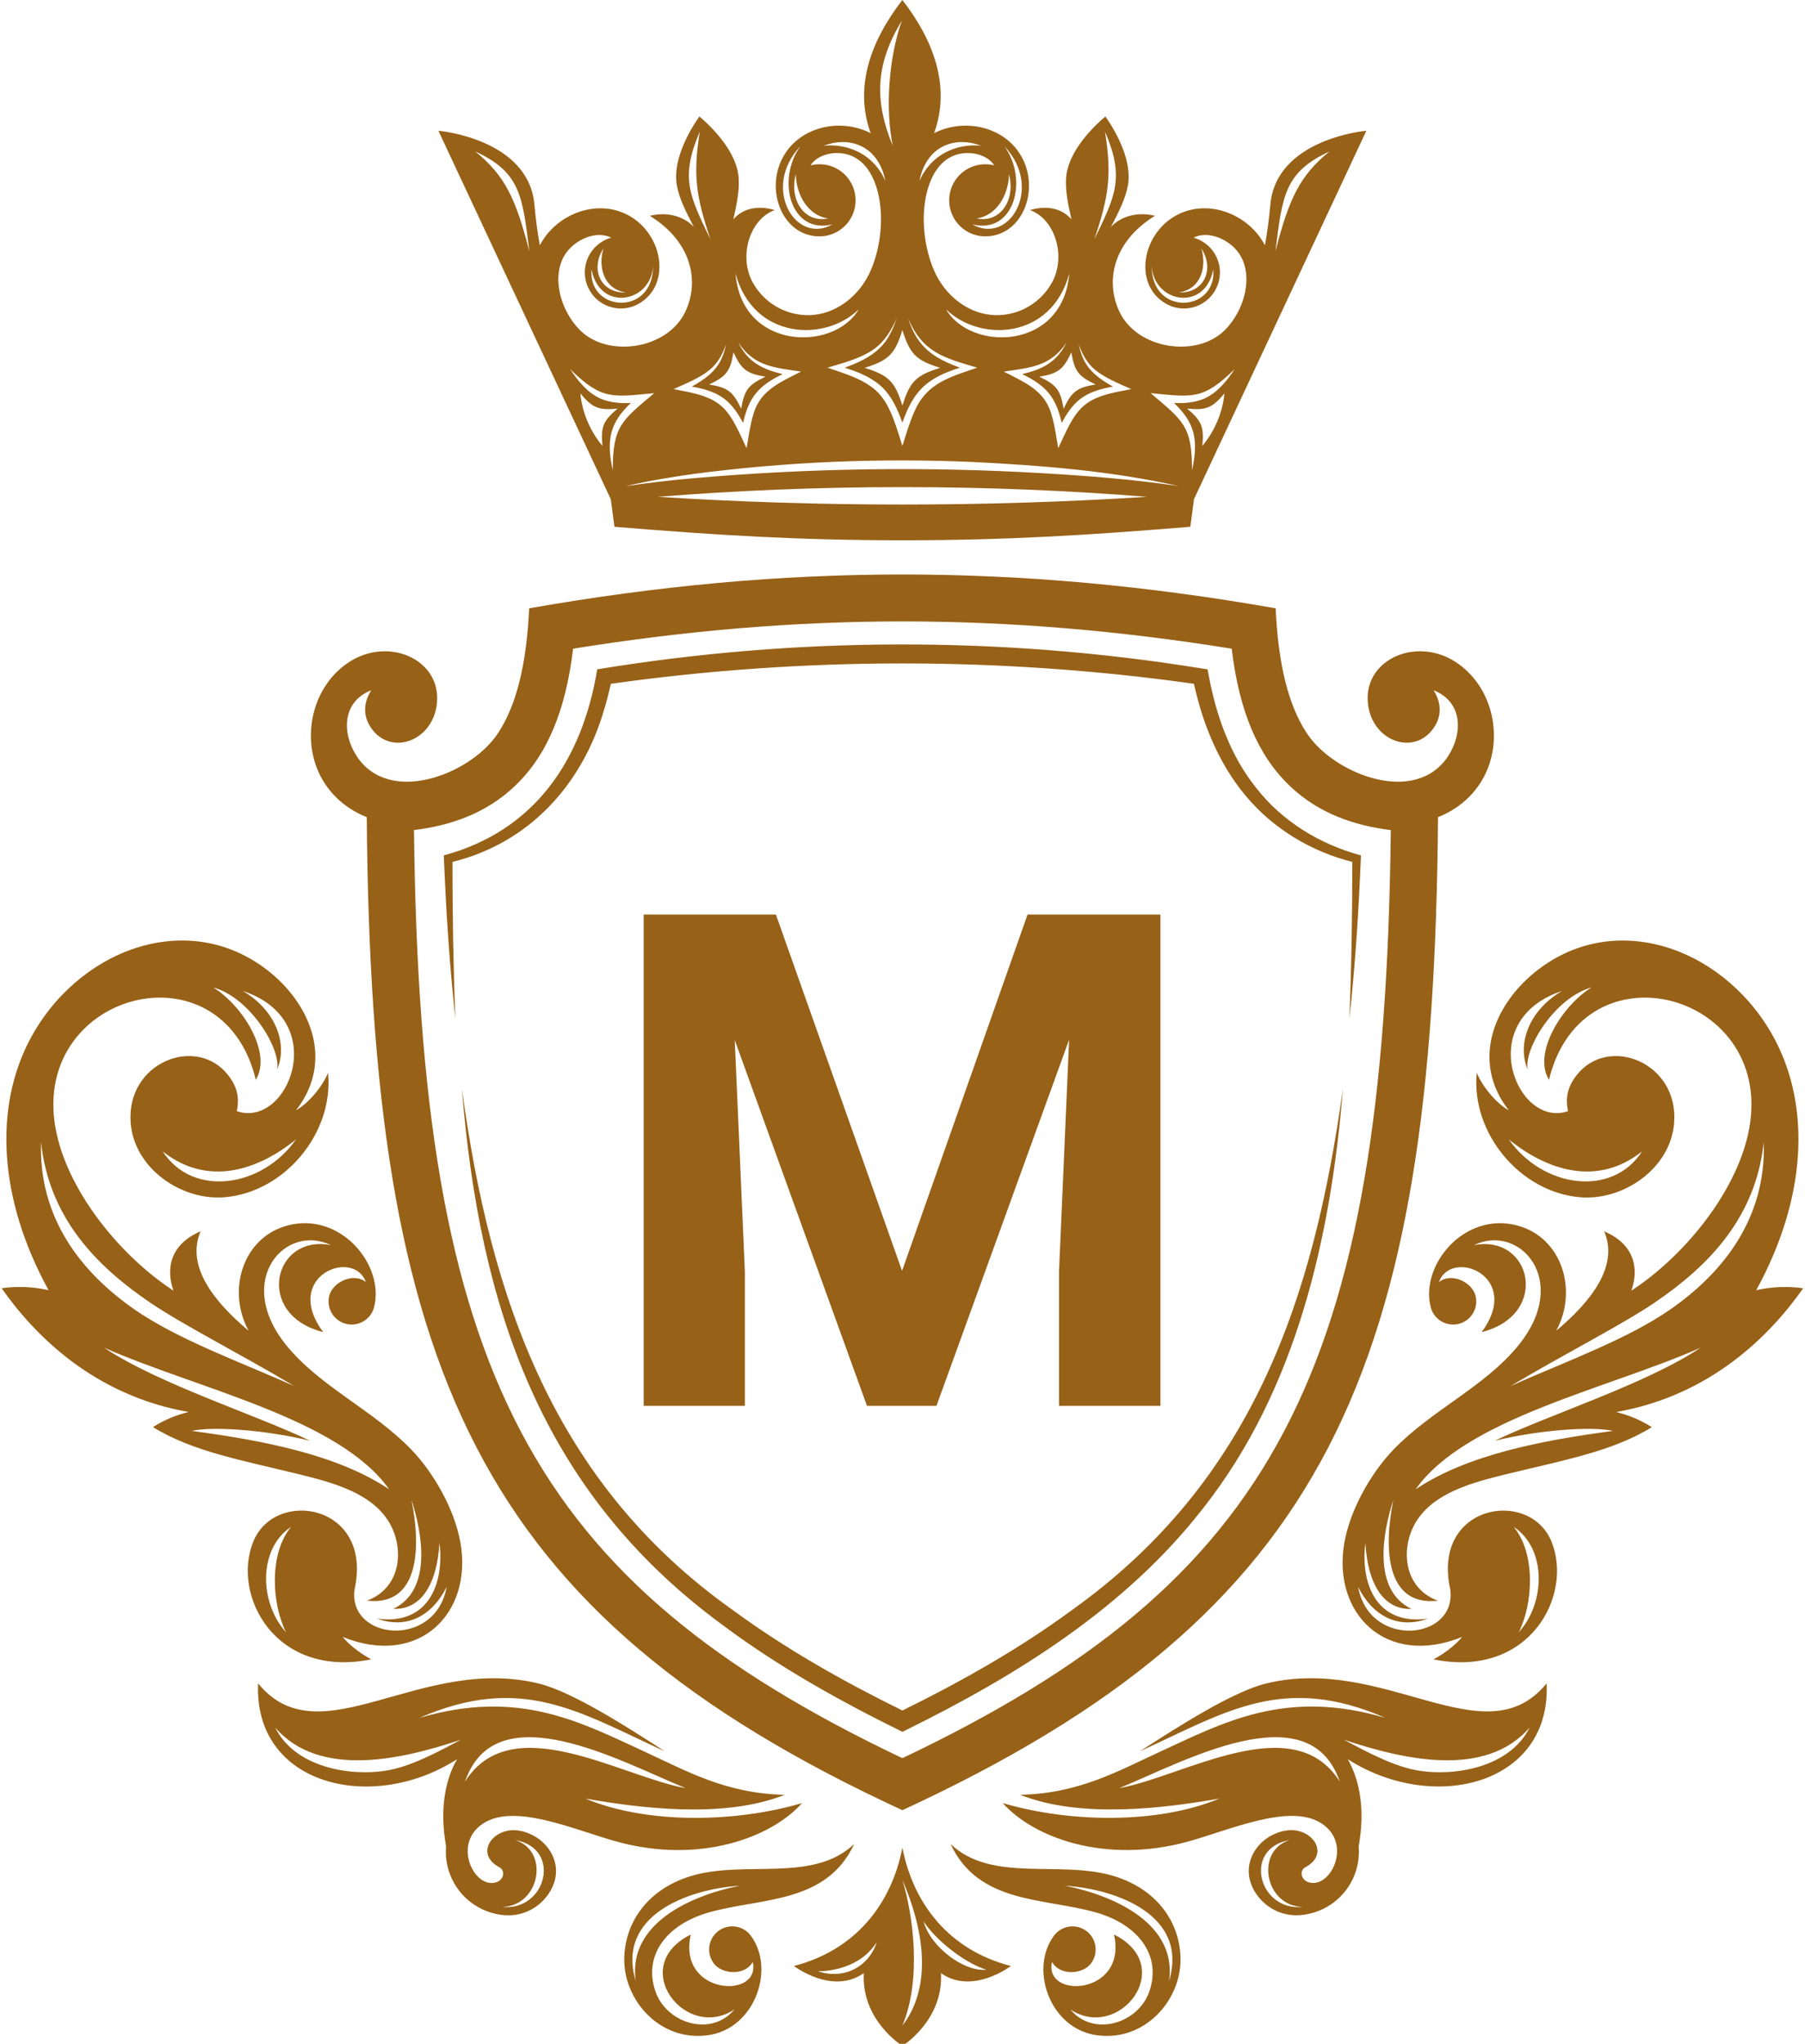
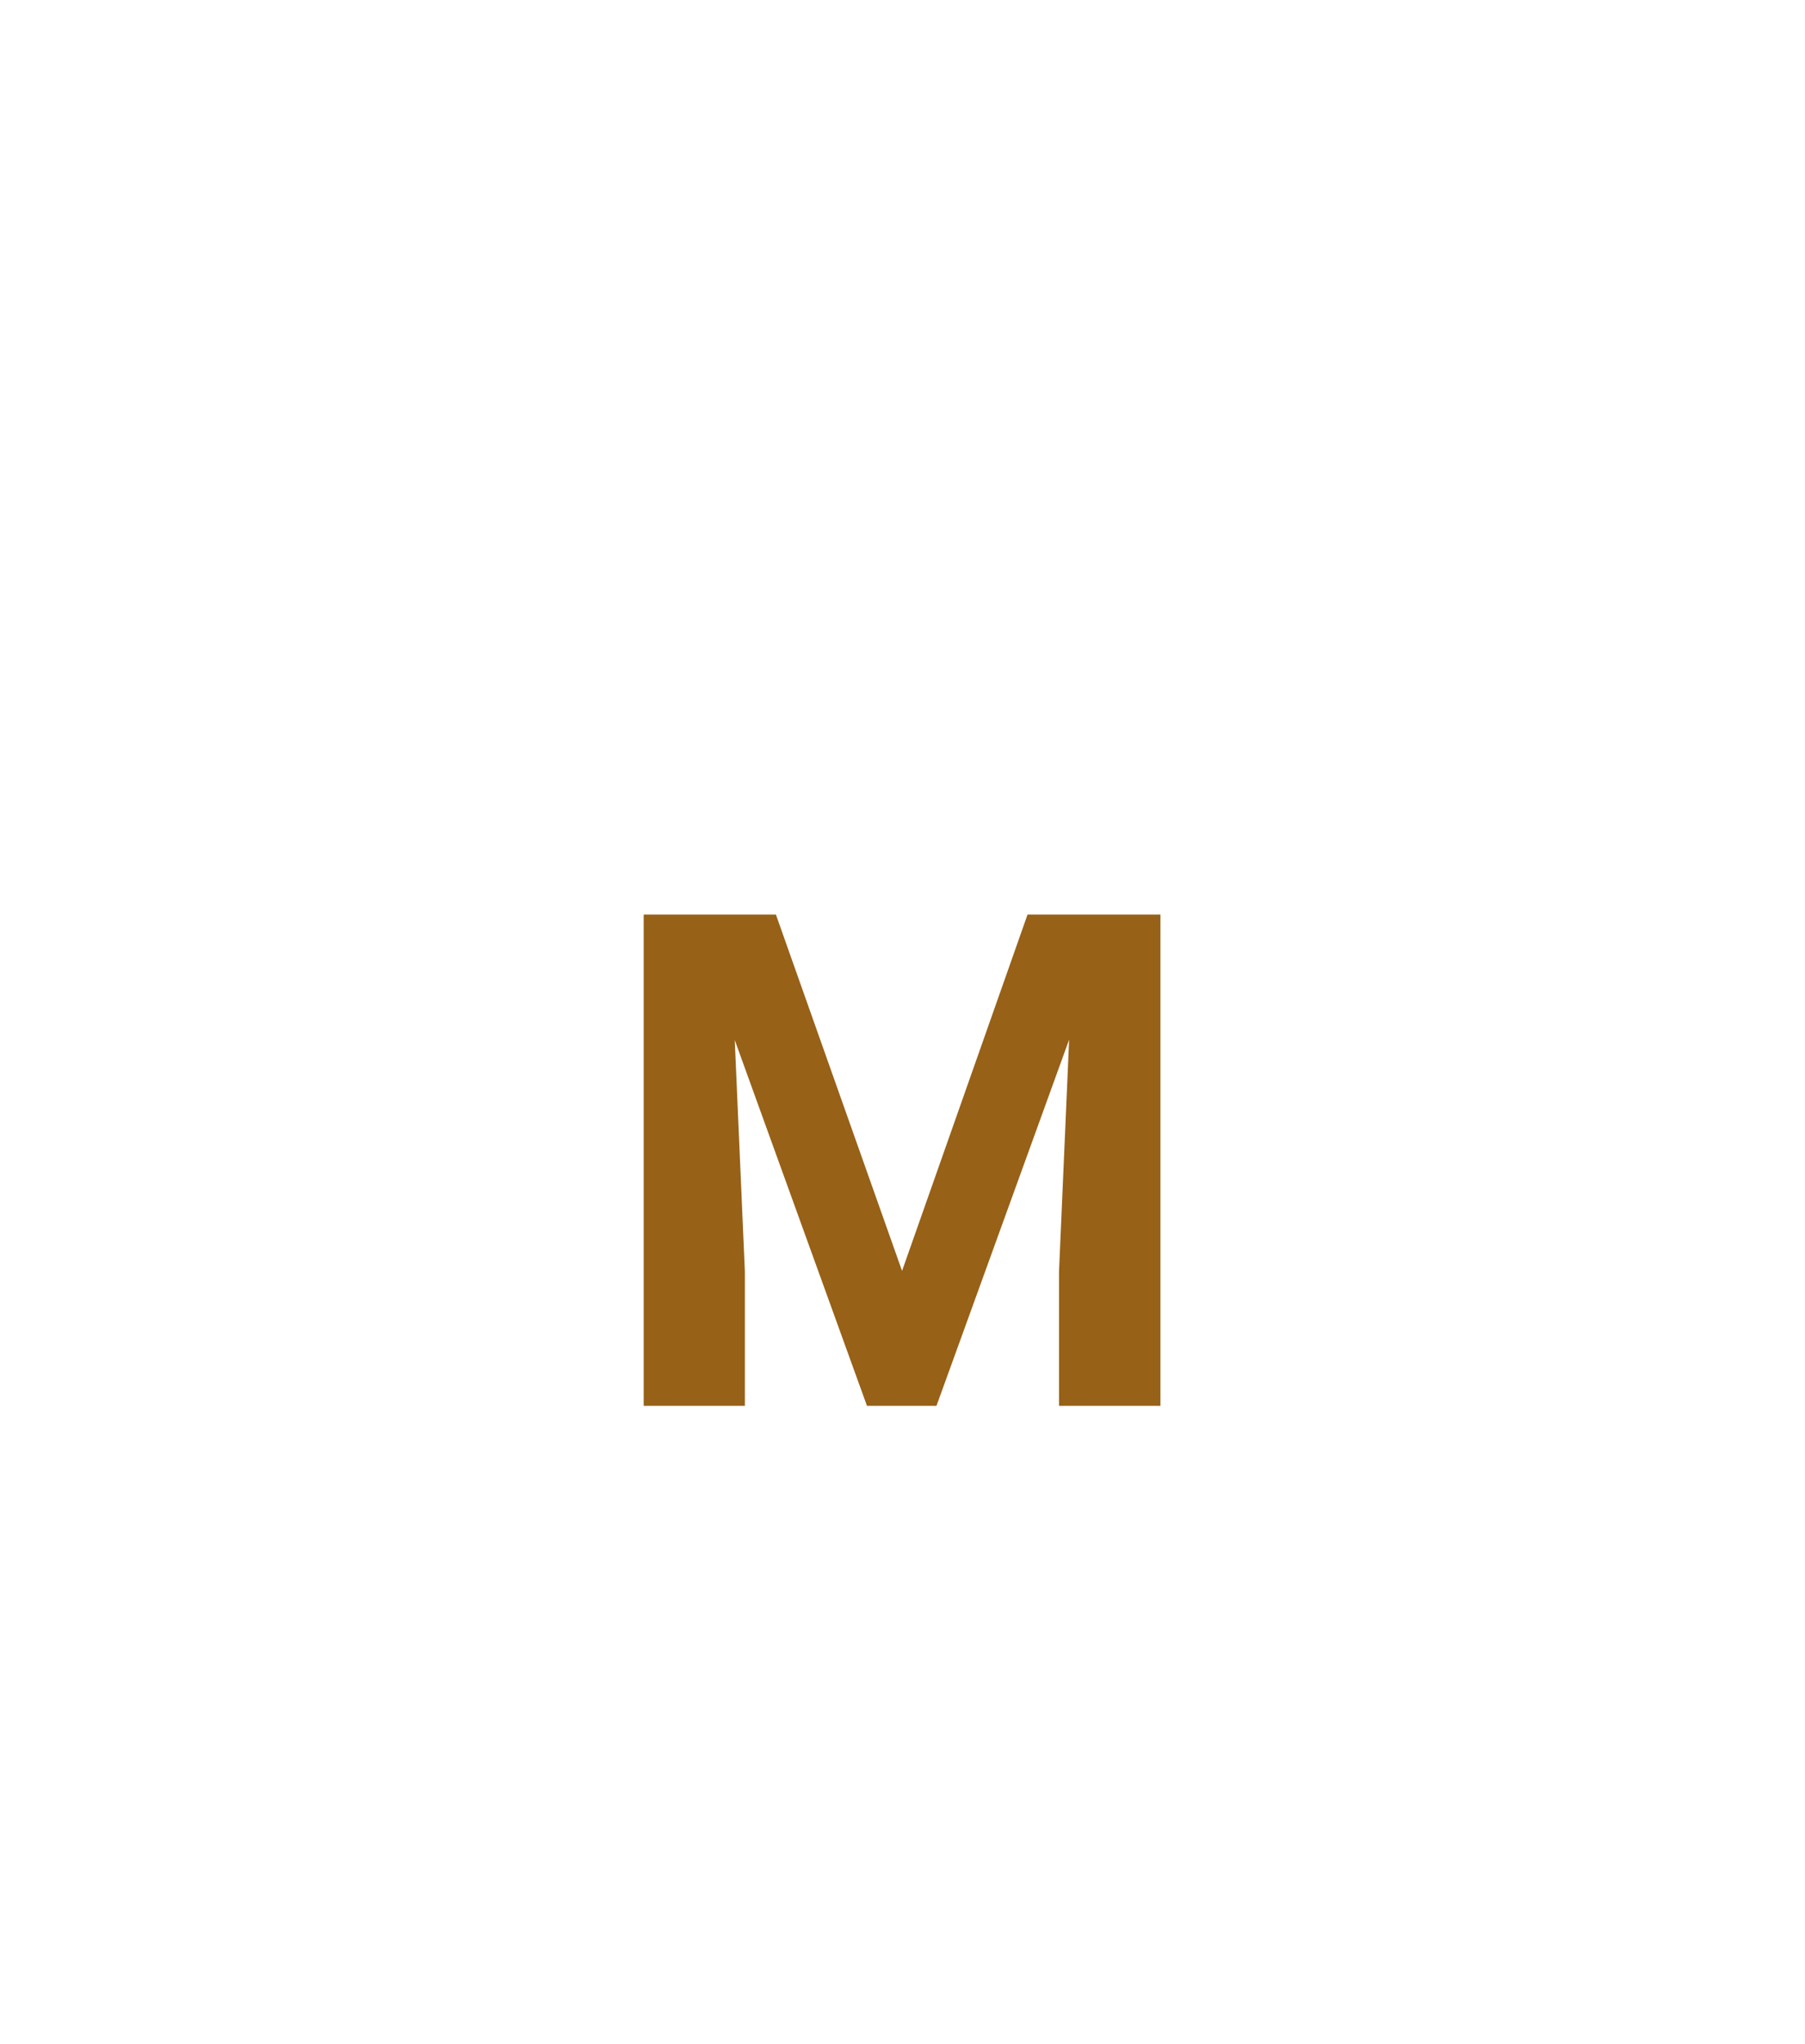
<svg xmlns="http://www.w3.org/2000/svg" contentScriptType="text/ecmascript" width="326.0" zoomAndPan="magnify" contentStyleType="text/css" height="369.0" preserveAspectRatio="xMidYMid meet" version="1.0">
-   <path fill="#976117" d="M162.981 333.566 C161.025 343.752 154.505 352.094 143.387 354.946 C143.387 354.946 150.331 360.262 156.013 356.234 C155.539 364.764 162.981 369.378 162.981 369.378 C162.981 369.378 170.423 364.764 169.949 356.234 C175.631 360.262 182.573 354.946 182.573 354.946 C171.457 352.094 164.937 343.75 162.981 333.566 ZM147.715 355.892 C147.733 355.896 154.887 356.172 158.351 350.626 C156.937 355.146 152.311 357.478 147.715 355.892 ZM162.981 365.72 C166.517 357.214 164.899 345.684 162.981 339.414 C167.629 350.176 167.765 359.506 162.981 365.72 ZM166.801 346.882 C168.78 350.018 173.985 354.316 178.137 355.62 C174.221 356.058 168.095 351.614 166.801 346.882 ZM87.255 329.224 C93.027 325.45 103.873 330.44 111.505 332.518 C126.441 336.59 139.347 331.738 144.855 325.54 C132.831 329.084 116.853 329.37 105.733 324.724 C115.315 326.4 130.663 328.448 141.721 324.04 C131.197 323.858 123.911 319.702 116.711 316.39 C104.929 310.968 93.785 304.822 75.727 310.166 C94.207 302.122 104.541 309.076 120.083 316.194 C113.137 311.706 103.315 305.422 97.313 303.954 C75.803 298.692 57.749 317.582 46.621 303.926 C45.779 322.26 67.101 327.53 82.543 317.616 C80.264 321.598 79.421 326.986 80.567 333.342 C80.217 337.446 82.091 341.6 85.797 343.98 C87.435 345.034 89.239 345.616 91.051 345.768 C95.829 346.162 99.343 342.824 100.219 339.436 C101.245 335.454 98.311 331.34 93.813 330.522 C89.193 329.68 85.489 334.618 90.189 337.122 C91.257 337.69 91.029 339.274 89.793 339.772 C85.843 341.366 81.497 332.99 87.255 329.224 ZM83.251 314.092 C78.833 316.432 74.121 318.984 69.667 319.69 C63.105 320.732 53.261 319.066 49.703 311.894 C57.665 321.104 72.491 317.702 83.251 314.092 L83.251 314.092 ZM93.019 332.206 C101.6 333.698 98.666 345.092 90.715 344.28 C97.549 344.114 99.329 334.14 93.019 332.206 ZM83.987 321.66 C89.579 305.316 112.553 318.288 123.845 322.844 C112.183 320.774 92.415 308.3 83.987 321.66 ZM228.647 303.95 C222.645 305.418 212.823 311.702 205.877 316.19 C221.419 309.072 231.755 302.118 250.233 310.162 C232.175 304.82 221.031 310.964 209.249 316.386 C202.049 319.698 194.763 323.854 184.239 324.036 C195.297 328.446 210.647 326.396 220.227 324.72 C209.109 329.368 193.131 329.08 181.105 325.536 C186.615 331.734 199.519 336.586 214.455 332.514 C222.087 330.434 232.933 325.446 238.705 329.22 C244.463 332.986 240.117 341.362 236.165 339.764 C234.927 339.266 234.699 337.682 235.769 337.114 C240.469 334.61 236.765 329.672 232.145 330.514 C227.649 331.332 224.713 335.448 225.739 339.428 C226.613 342.816 230.127 346.152 234.907 345.76 C236.719 345.608 238.523 345.026 240.161 343.972 C243.867 341.592 245.743 337.438 245.391 333.334 C246.537 326.978 245.693 321.59 243.415 317.608 C258.857 327.52 280.179 322.252 279.337 303.918 C268.211 317.58 250.157 298.69 228.647 303.95 ZM232.945 332.206 C226.635 334.14 228.413 344.114 235.249 344.28 C227.295 345.092 224.361 333.698 232.945 332.206 ZM202.117 322.844 C213.409 318.288 236.381 305.314 241.975 321.66 C233.547 308.3 213.779 320.774 202.117 322.844 ZM256.297 319.69 C251.841 318.982 247.131 316.432 242.713 314.092 L242.713 314.092 C253.473 317.704 268.299 321.106 276.263 311.896 C272.702 319.066 262.859 320.732 256.297 319.69 ZM129.739 348.634 C127.899 350.022 127.533 352.64 128.917 354.482 C130.459 356.53 134.605 356.704 135.951 354.218 C137.509 361.022 122.273 360.222 124.763 349.268 C113.245 354.99 123.783 368.652 132.639 362.8 C128.451 367.854 120.273 365.342 118.323 359.382 C116.207 352.918 120.475 347.448 127.935 345.304 C137.377 342.59 149.211 343.814 154.283 332.918 C146.787 340.056 134.423 335.712 124.641 338.756 C117.077 341.11 112.941 346.912 112.749 353.408 C112.532 360.758 118.644 367.97 126.666 367.552 C136.056 367.256 140.279 355.684 135.587 349.454 C134.199 347.614 131.581 347.248 129.739 348.634 ZM114.815 357.634 C111.261 345.82 124.279 341.064 133.609 340.452 C124.313 342.308 113.383 347.51 114.815 357.634 ZM201.321 338.758 C191.541 335.714 179.175 340.058 171.679 332.92 C176.751 343.816 188.585 342.594 198.027 345.306 C205.485 347.45 209.755 352.92 207.639 359.384 C205.687 365.344 197.511 367.854 193.323 362.802 C202.179 368.654 212.719 354.99 201.199 349.27 C203.689 360.226 188.453 361.024 190.011 354.22 C191.357 356.706 195.503 356.532 197.045 354.484 C198.431 352.642 198.065 350.024 196.223 348.636 C194.381 347.25 191.761 347.616 190.373 349.456 C185.681 355.686 189.903 367.258 199.293 367.554 C207.315 367.97 213.427 360.76 213.211 353.41 C213.021 346.914 208.883 341.112 201.321 338.758 ZM211.147 357.634 C212.579 347.51 201.649 342.308 192.353 340.452 C201.683 341.064 214.701 345.822 211.147 357.634 ZM110.977 95.108 C129.773 96.646 144.171 97.542 162.981 97.542 C181.791 97.542 196.187 96.646 214.985 95.108 L215.643 90.124 L246.779 23.604 C246.779 23.604 230.511 25.004 229.435 36.94 C229.187 39.692 228.857 42.12 228.461 44.278 C228.193 43.774 227.895 43.294 227.569 42.842 C224.411 38.45 218.365 36.274 213.281 38.474 C206.355 41.472 204.393 51.26 210.569 54.826 C213.683 56.624 217.665 55.558 219.463 52.442 C221.261 49.328 220.195 45.346 217.079 43.548 C216.589 43.266 216.075 43.052 215.555 42.908 C218.337 41.526 222.011 43.294 223.691 45.632 C226.427 49.438 225.007 55.794 221.213 59.602 C216.173 64.66 205.467 63.106 202.205 56.332 C199.601 50.924 200.905 43.702 208.595 38.964 C205.357 38.168 202.343 39.102 200.637 40.992 C201.964 38.424 203.219 36.05 203.701 33.534 C204.493 29.42 201.99 24.364 199.643 21.03 C196.529 23.66 192.828 27.916 192.548 32.098 C192.388 34.506 192.921 36.966 193.512 39.602 C191.506 37.288 188.463 37.176 186.032 37.932 C190.577 39.558 192.617 46.316 189.981 51.044 C188.032 54.54 184.297 56.902 180.012 56.902 C175.189 56.902 170.685 53.548 168.632 48.678 C165.367 40.926 166.53 30.208 172.394 28.044 C174.75 27.174 178.111 27.648 179.581 29.862 C179.056 29.726 178.506 29.654 177.94 29.654 C174.345 29.654 171.43 32.568 171.43 36.164 C171.43 39.76 174.345 42.674 177.94 42.674 C185.072 42.674 188.267 33.218 183.768 27.156 C180.466 22.71 174.141 21.572 169.21 23.796 C169.042 23.872 168.875 23.954 168.707 24.038 C171.695 15.8 168.78 7.476 162.978 0 C157.177 7.478 154.262 15.8 157.25 24.038 C157.083 23.954 156.915 23.874 156.746 23.796 C151.816 21.572 145.493 22.71 142.189 27.156 C137.69 33.216 140.885 42.674 148.017 42.674 C151.613 42.674 154.526 39.76 154.526 36.164 C154.526 32.568 151.613 29.654 148.017 29.654 C147.451 29.654 146.9 29.726 146.376 29.862 C147.846 27.648 151.207 27.174 153.562 28.044 C159.427 30.208 160.59 40.926 157.325 48.678 C155.273 53.55 150.768 56.902 145.945 56.902 C141.659 56.902 137.924 54.538 135.976 51.044 C133.34 46.316 135.381 39.558 139.924 37.932 C137.494 37.176 134.451 37.29 132.445 39.602 C133.036 36.966 133.571 34.506 133.409 32.098 C133.131 27.916 129.43 23.66 126.314 21.03 C123.966 24.362 121.466 29.418 122.257 33.534 C122.739 36.05 123.993 38.424 125.32 40.992 C123.615 39.104 120.603 38.168 117.362 38.964 C125.052 43.702 126.356 50.924 123.752 56.332 C120.49 63.108 109.784 64.66 104.745 59.602 C100.951 55.794 99.531 49.438 102.266 45.632 C103.947 43.294 107.621 41.528 110.403 42.908 C109.88 43.052 109.368 43.264 108.879 43.548 C105.764 45.346 104.697 49.328 106.495 52.442 C108.293 55.556 112.275 56.622 115.388 54.826 C121.564 51.26 119.603 41.472 112.677 38.474 C107.594 36.274 101.546 38.45 98.388 42.842 C98.062 43.294 97.764 43.774 97.496 44.278 C97.1 42.12 96.77 39.692 96.522 36.94 C95.447 25.004 79.178 23.604 79.178 23.604 L110.312 90.124 L110.977 95.108 ZM240.125 27.344 C234.722 31.728 232.791 35.908 230.361 45.366 C231.593 35.178 232.091 31.054 240.125 27.344 ZM219.127 48.642 C219.777 56.312 207.999 57.234 208 48.002 C208.367 54.666 217.635 56.396 219.127 48.642 ZM216.985 44.882 C219.399 48.576 217.497 52.95 212.948 52.808 C217.031 52.142 217.945 48.048 216.985 44.882 ZM175.595 40.504 C183.257 42.412 185.785 32.338 181.371 26.362 C188.533 33.882 182.279 44.322 175.595 40.504 ZM182.228 31.444 C183.463 36.024 180.722 40.326 176.4 39.438 C179.779 38.98 182.149 35.496 182.228 31.444 ZM144.591 26.362 C140.177 32.338 142.705 42.414 150.367 40.504 C143.685 44.322 137.431 33.882 144.591 26.362 ZM149.561 39.438 C145.239 40.326 142.499 36.024 143.733 31.444 C143.813 35.496 146.183 38.98 149.561 39.438 ZM117.961 48.002 C117.963 57.232 106.185 56.312 106.835 48.642 C108.327 56.396 117.597 54.666 117.961 48.002 ZM113.013 52.81 C108.465 52.952 106.565 48.578 108.977 44.884 C108.017 48.048 108.931 52.142 113.013 52.81 ZM85.837 27.344 C93.871 31.054 94.369 35.178 95.601 45.366 C93.171 35.906 91.239 31.728 85.837 27.344 ZM162.981 91.086 C148.255 91.086 133.507 90.636 118.799 89.698 C133.077 88.554 147.849 87.946 162.981 87.946 C178.113 87.946 192.885 88.552 207.163 89.698 C192.455 90.634 177.707 91.086 162.981 91.086 ZM188.007 85.416 C167.171 84.212 146.257 84.508 125.463 86.32 C121.303 86.686 117.151 87.156 113.013 87.772 C117.089 86.814 121.229 86.136 125.377 85.554 C141.991 83.374 158.811 82.678 175.551 83.402 C188.085 84.02 200.685 85.012 212.951 87.772 C204.677 86.54 196.347 85.9 188.007 85.416 ZM217.151 80.508 C217.487 77.08 217.044 75.992 214.413 73.77 C217.841 74.106 218.929 73.664 221.151 71.032 C220.815 74.46 219.373 77.876 217.151 80.508 ZM223.013 66.624 C221.593 68.73 219.981 70.81 217.591 71.928 C215.831 72.708 213.923 72.832 212.037 72.76 C215.687 76.24 216.551 79.258 215.291 84.916 C215.309 76.864 213.649 75.958 207.813 70.982 C215.433 71.698 217.252 72.262 223.013 66.624 ZM199.575 23.768 C203.147 32.072 201.471 35.314 197.644 43.222 C200.247 35.49 200.833 31.672 199.575 23.768 ZM197.887 66.852 C199.743 68.346 202.135 69.25 204.315 70.254 L202.717 70.568 C195.027 71.938 194.229 74.276 191.125 80.92 C190.809 79.08 190.503 76.866 189.985 75.102 C188.963 71.146 186.175 69.56 182.743 67.826 L181.291 67.092 C185.999 66.384 189.801 66.184 192.621 61.814 C190.915 65.422 188.095 66.734 184.607 67.542 C188.993 69.64 190.733 71.782 191.757 76.356 C192.645 74.688 193.689 73.094 195.239 71.93 C196.965 70.68 198.989 70.152 201.025 69.798 C198.877 68.622 196.785 67.176 195.723 64.92 C195.285 64.034 195.025 63.086 194.831 62.14 C195.437 63.946 196.383 65.666 197.887 66.852 ZM193.495 63.618 C194.063 67.016 194.773 67.95 197.891 69.412 C194.493 69.98 193.559 70.69 192.097 73.808 C191.529 70.41 190.819 69.476 187.701 68.014 C191.099 67.446 192.035 66.736 193.495 63.618 ZM193.125 49.372 C191.969 63.332 175.306 63.49 170.87 55.852 C176.981 61.818 189.903 61.326 193.125 49.372 ZM177.191 26.304 C172.649 25.864 168.073 27.966 166.059 32.69 C167.177 26.756 171.991 24.386 177.191 26.304 ZM169.805 66.41 C165.443 67.768 164.34 68.87 162.983 73.234 C161.625 68.87 160.523 67.77 156.161 66.41 C160.523 65.052 161.625 63.95 162.983 59.588 C164.339 63.95 165.441 65.052 169.805 66.41 ZM162.883 3.726 C160.53 10.338 159.857 19.506 161.237 26.32 C157.801 17.976 158.199 11.468 162.883 3.726 ZM148.773 26.304 C153.971 24.386 158.787 26.756 159.905 32.69 C157.891 27.966 153.315 25.864 148.773 26.304 ZM157.607 63.19 C159.665 61.84 160.978 59.666 161.959 57.442 C161.565 58.612 161.099 59.77 160.452 60.846 C158.769 63.766 155.647 65.274 152.562 66.384 C155.035 67.17 157.487 68.14 159.407 69.984 C161.171 71.748 162.165 74.014 162.975 76.314 C165.015 70.534 167.377 68.278 173.387 66.378 C168.733 64.708 165.639 62.724 164.009 57.44 C166.599 63.658 170.561 64.624 176.505 66.382 L175.077 66.862 C170.596 68.378 167.043 69.766 165.105 74.408 C164.257 76.294 163.611 78.528 162.981 80.524 C162.349 78.52 161.705 76.296 160.857 74.408 C160.265 73.082 159.523 71.854 158.551 70.838 C156.132 68.444 152.619 67.48 149.452 66.382 C152.233 65.534 155.177 64.82 157.607 63.19 ZM155.091 55.852 C150.655 63.49 133.993 63.332 132.837 49.372 C136.061 61.326 148.981 61.818 155.091 55.852 ZM132.467 63.618 C133.929 66.738 134.863 67.446 138.261 68.014 C135.143 69.476 134.433 70.41 133.865 73.808 C132.403 70.69 131.469 69.98 128.071 69.412 C131.189 67.95 131.899 67.014 132.467 63.618 ZM126.389 23.768 C125.129 31.674 125.715 35.49 128.319 43.222 C124.493 35.314 122.817 32.07 126.389 23.768 ZM128.075 66.852 C129.579 65.666 130.525 63.946 131.133 62.138 C130.937 63.084 130.677 64.032 130.241 64.918 C129.181 67.174 127.087 68.62 124.939 69.796 C126.975 70.152 128.997 70.678 130.725 71.928 C132.275 73.092 133.319 74.688 134.207 76.354 C135.231 71.782 136.971 69.638 141.357 67.54 C137.87 66.734 135.049 65.42 133.343 61.812 C136.162 66.182 139.966 66.382 144.673 67.09 L143.221 67.824 C139.788 69.558 137 71.144 135.978 75.1 C135.463 76.862 135.155 79.076 134.839 80.918 C131.734 74.274 130.936 71.934 123.246 70.566 C123.246 70.566 121.648 70.252 121.648 70.252 C123.829 69.25 126.219 68.346 128.075 66.852 ZM104.811 71.032 C107.033 73.664 108.121 74.106 111.549 73.77 C108.917 75.992 108.475 77.08 108.811 80.508 C106.589 77.876 105.147 74.46 104.811 71.032 ZM113.925 72.76 C112.039 72.834 110.131 72.71 108.373 71.928 C105.983 70.812 104.371 68.73 102.951 66.624 C108.709 72.262 110.529 71.696 118.149 70.982 C112.313 75.958 110.655 76.864 110.673 84.916 C109.413 79.256 110.275 76.24 113.925 72.76 ZM66.243 147.528 C67.019 247.328 86.013 291.288 162.981 326.82 C239.946 291.288 258.942 247.328 259.719 147.528 C263.935 145.888 267.439 142.558 268.973 138.02 C271.149 131.582 269.083 123.686 263.077 119.638 C256.049 114.904 246.695 118.85 247.015 126.41 C247.335 133.926 255.857 136.912 259.287 130.864 C260.269 129.132 260.373 126.886 258.911 124.622 C264.159 126.674 264.261 132.322 261.56 136.486 C255.785 145.388 241.475 140.004 236.325 132.82 C236.221 132.67 236.119 132.518 236.017 132.364 C235.951 132.264 235.882 132.166 235.821 132.064 C232.705 127.178 230.87 120.048 230.391 109.826 C184.062 101.686 141.899 101.686 95.573 109.826 L95.573 109.826 C95.093 120.064 93.252 127.2 90.129 132.088 C90.087 132.156 90.04 132.222 89.996 132.288 C89.874 132.476 89.749 132.66 89.623 132.842 C84.459 140.016 70.174 145.378 64.404 136.486 C61.705 132.322 61.806 126.674 67.055 124.622 C65.593 126.886 65.697 129.134 66.679 130.864 C70.109 136.914 78.631 133.926 78.951 126.41 C79.27 118.85 69.916 114.904 62.889 119.638 C56.883 123.684 54.817 131.58 56.992 138.02 C58.525 142.558 62.029 145.888 66.243 147.528 ZM103.509 117.116 C144.375 110.552 181.587 110.552 222.455 117.116 C223.815 128.446 227.207 136.41 232.933 141.882 C238.319 147.028 244.909 149.094 251.191 149.868 C250.101 248.01 230.235 285.438 162.981 317.428 C95.727 285.436 75.861 248.008 74.771 149.866 C81.053 149.094 87.643 147.026 93.028 141.88 C98.757 136.41 102.147 128.446 103.509 117.116 ZM80.153 154.434 C96.695 149.964 105.181 137.104 107.867 120.842 C143.955 114.918 180.959 114.844 217.063 120.686 C217.063 120.686 218.093 120.846 218.093 120.846 L218.289 121.856 C219.635 129.14 222.183 136.38 226.849 142.208 C231.561 148.286 238.389 152.442 245.803 154.438 C245.407 164.282 244.783 174.118 243.711 183.912 C244.093 174.482 244.239 165.044 244.235 155.608 C236.825 153.754 229.933 149.612 225.011 143.71 C221.191 139.164 218.577 133.748 216.849 128.106 C216.389 126.566 215.985 125.014 215.633 123.45 C180.733 118.552 145.227 118.558 110.329 123.454 C109.979 125.016 109.575 126.57 109.115 128.108 C105.167 141.664 95.579 152.192 81.727 155.614 C81.717 160.226 81.769 164.836 81.835 169.45 C81.925 174.272 82.045 179.092 82.247 183.912 C81.727 179.114 81.297 174.304 80.967 169.488 C80.605 164.474 80.367 159.454 80.153 154.434 ZM242.545 196.56 C240.383 223.224 234.191 250.892 217.277 272.328 C203.407 290.19 183.771 302.42 163.743 312.3 L162.983 312.674 C151.651 307.09 140.551 300.91 130.411 293.314 C97.581 269.212 86.585 235.728 83.421 196.56 C88.579 234.45 99.997 267.76 132.357 290.692 C141.909 297.704 152.299 303.568 162.985 308.822 C173.667 303.564 184.063 297.706 193.611 290.688 C226.177 267.43 237.241 234.758 242.545 196.56 ZM45.745 278.332 C41.797 288.032 49.727 303.102 67.069 299.582 C67.069 299.582 64.111 298.142 61.875 295.534 C75.759 301.132 85.379 291.186 83.165 278.552 C82.093 272.43 78.265 265.836 74.293 261.718 C67.345 254.516 57.763 250.368 51.665 242.82 C42.215 231.122 51.563 220.804 59.751 224.802 C49.333 222.766 45.909 237.37 58.373 240.502 C50.881 230.422 63.851 225.246 66.081 231.474 C63.889 229.688 60.123 231.428 59.475 233.91 C58.895 236.142 60.233 238.422 62.463 239.004 C64.695 239.584 66.977 238.248 67.559 236.016 C69.525 228.468 61.573 218.774 52.039 221.226 C43.773 223.352 40.937 233.076 44.913 240.27 C38.627 234.992 33.555 228.61 36.227 222.314 C30.865 224.572 29.869 228.936 31.335 233.022 C22.195 227.088 12.689 215.824 10.235 204.714 C4.625 179.328 40.087 169.584 46.201 194.95 C49.183 190.126 43.835 181.534 38.511 178.274 C45.105 180.082 50.745 189.266 50.063 193.064 C52.023 188.388 49.745 182.336 43.835 178.908 C59.967 184.212 52.005 203.832 42.769 200.61 C43.265 198.188 42.869 196.238 41.195 194.1 C35.473 186.79 22.733 191.816 23.599 202.75 C24.251 210.946 32.723 216.774 40.511 216.158 C51.393 215.294 60.327 204.548 59.245 193.69 C58.223 196.204 55.705 199.204 53.465 200.462 C60.505 191.426 55.947 181.062 48.245 175.122 C33.633 163.854 13.773 171.618 5.309 187.862 C-0.923 199.822 -0.463 216.108 8.777 232.94 C4.195 231.88 0.299 232.594 0.299 232.594 C6.281 241.106 17.011 251.954 34.077 254.926 C32.115 255.394 29.877 256.218 27.629 257.652 C34.855 262.152 44.351 263.766 54.701 266.34 C61.231 267.964 69.321 270.258 71.425 277.492 C72.767 282.102 71.241 287.184 66.261 288.988 L66.261 288.988 C75.823 290.076 76.037 279.234 74.315 270.812 C76.279 276.784 78.107 287.092 71.039 290.466 C75.755 290.676 78.923 286.474 79.367 278.544 C80.307 286.058 77.249 293.526 68.081 292.22 C73.431 294.202 78.021 291.778 80.673 286.508 C78.641 297.746 62.815 296.142 64.033 286.962 C67.453 271.626 49.721 268.57 45.745 278.332 ZM51.663 294.704 C46.751 289.28 46.671 279.554 52.561 275.68 C48.549 280.56 49.083 289.572 51.663 294.704 ZM29.391 207.876 C37.457 214.308 46.573 211.316 53.451 205.72 C47.329 214.44 34.791 216.264 29.391 207.876 ZM7.413 206.212 C8.871 219.93 17.453 228.592 27.031 235.12 C32.911 239.13 43.201 244.332 53.121 250.232 L53.121 250.232 C43.333 245.866 32.033 241.818 24.201 236.352 C14.735 229.742 6.951 219.968 7.413 206.212 ZM34.631 258.34 C38.385 257.482 48.005 258.158 55.999 260.12 C46.407 255.494 28.627 249.872 18.829 243.328 C35.627 250.76 61.169 256.038 70.281 268.88 C60.957 262.66 47.749 260.1 34.631 258.34 ZM325.665 232.598 C325.665 232.598 321.769 231.884 317.187 232.944 C326.426 216.112 326.887 199.826 320.655 187.866 C312.189 171.624 292.331 163.858 277.719 175.126 C270.017 181.066 265.461 191.43 272.499 200.466 C270.259 199.206 267.741 196.208 266.719 193.694 C265.637 204.552 274.573 215.298 285.453 216.162 C293.241 216.78 301.713 210.95 302.365 202.754 C303.231 191.818 290.491 186.792 284.769 194.104 C283.097 196.242 282.701 198.192 283.195 200.614 C273.959 203.836 265.995 184.216 282.129 178.912 C276.219 182.34 273.941 188.392 275.901 193.068 C275.219 189.27 280.857 180.086 287.453 178.278 C282.129 181.538 276.781 190.13 279.763 194.954 C285.877 169.588 321.339 179.33 315.729 204.718 C313.273 215.826 303.769 227.092 294.629 233.026 C296.097 228.94 295.101 224.576 289.737 222.318 C292.409 228.614 287.337 234.996 281.051 240.274 C285.027 233.082 282.191 223.356 273.925 221.23 C264.391 218.778 256.439 228.472 258.405 236.02 C258.987 238.252 261.269 239.586 263.501 239.008 C265.731 238.426 267.069 236.144 266.489 233.914 C265.843 231.434 262.077 229.692 259.883 231.478 C262.113 225.25 275.083 230.426 267.591 240.506 C280.055 237.372 276.631 222.77 266.213 224.806 C274.401 220.806 283.749 231.124 274.299 242.824 C268.201 250.374 258.617 254.52 251.671 261.722 C247.699 265.84 243.871 272.434 242.799 278.556 C240.585 291.192 250.205 301.136 264.089 295.538 C261.853 298.146 258.895 299.586 258.895 299.586 C276.237 303.106 284.167 288.036 280.219 278.336 C276.243 268.574 258.511 271.63 261.933 286.972 C263.151 296.152 247.327 297.756 245.293 286.518 C247.945 291.788 252.535 294.21 257.885 292.23 C248.719 293.534 245.661 286.068 246.599 278.554 C247.042 286.484 250.211 290.686 254.927 290.476 C247.859 287.102 249.687 276.794 251.651 270.822 C249.929 279.244 250.143 290.088 259.705 288.998 L259.705 288.998 C254.726 287.194 253.201 282.112 254.541 277.502 C256.645 270.268 264.733 267.974 271.265 266.35 C281.615 263.778 291.113 262.162 298.337 257.662 C296.089 256.23 293.851 255.406 291.889 254.936 C308.952 251.958 319.683 241.11 325.665 232.598 ZM296.573 207.876 C291.173 216.264 278.635 214.438 272.513 205.72 C279.391 211.316 288.505 214.31 296.573 207.876 ZM274.299 294.704 C276.881 289.572 277.413 280.56 273.401 275.68 C279.291 279.554 279.211 289.28 274.299 294.704 ZM269.963 260.12 C277.957 258.16 287.577 257.482 291.331 258.34 C278.213 260.1 265.007 262.658 255.681 268.88 C264.793 256.038 290.337 250.76 307.133 243.328 C297.335 249.872 279.555 255.494 269.963 260.12 ZM301.761 236.352 C293.929 241.818 282.628 245.866 272.841 250.232 L272.841 250.232 C282.761 244.332 293.051 239.128 298.931 235.12 C308.509 228.592 317.093 219.93 318.549 206.212 C319.011 219.968 311.228 229.742 301.761 236.352 Z" id="ornaments" fill-rule="evenodd" stroke="none" />
  <path fill="#976117" d="M140.136 165.117 L162.92 229.45 L185.583 165.117 L209.585 165.117 L209.585 253.818 L191.268 253.818 L191.268 229.571 L193.096 187.698 L169.134 253.818 L156.584 253.818 L132.703 187.78 L134.531 229.571 L134.531 253.818 L116.255 253.818 L116.255 165.117 L140.136 165.117 Z" id="text1" stroke="none" />
</svg>